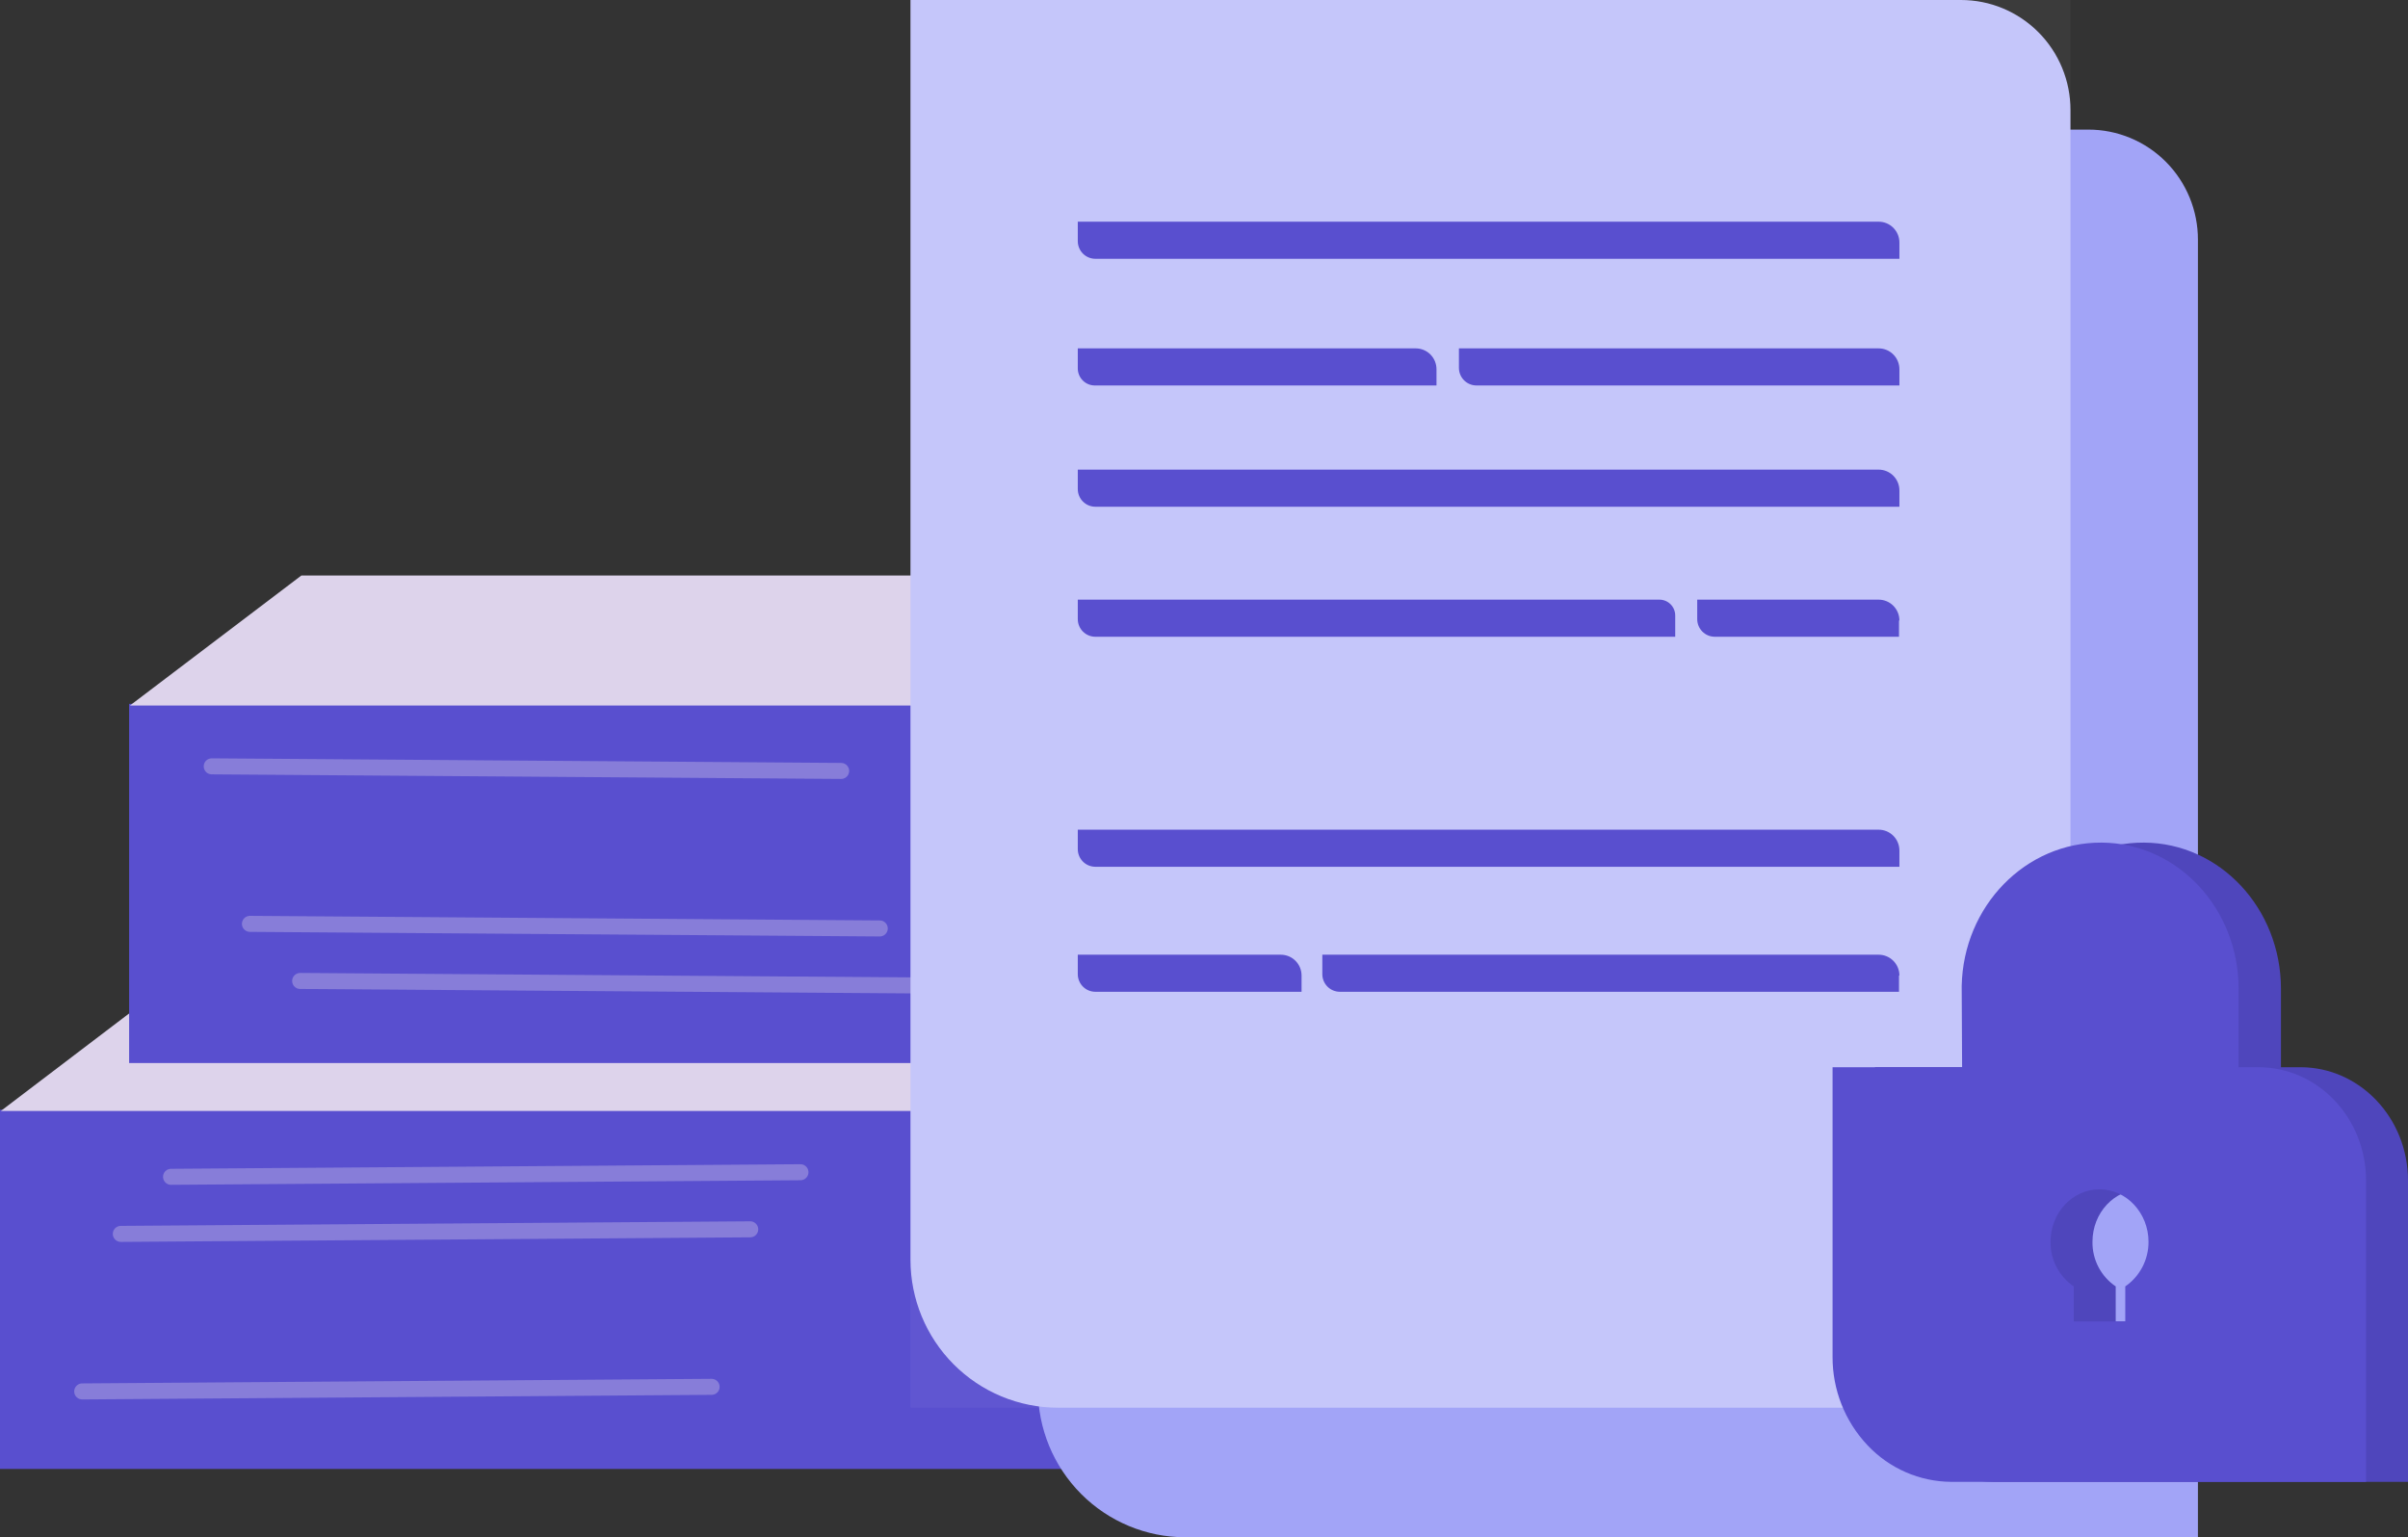
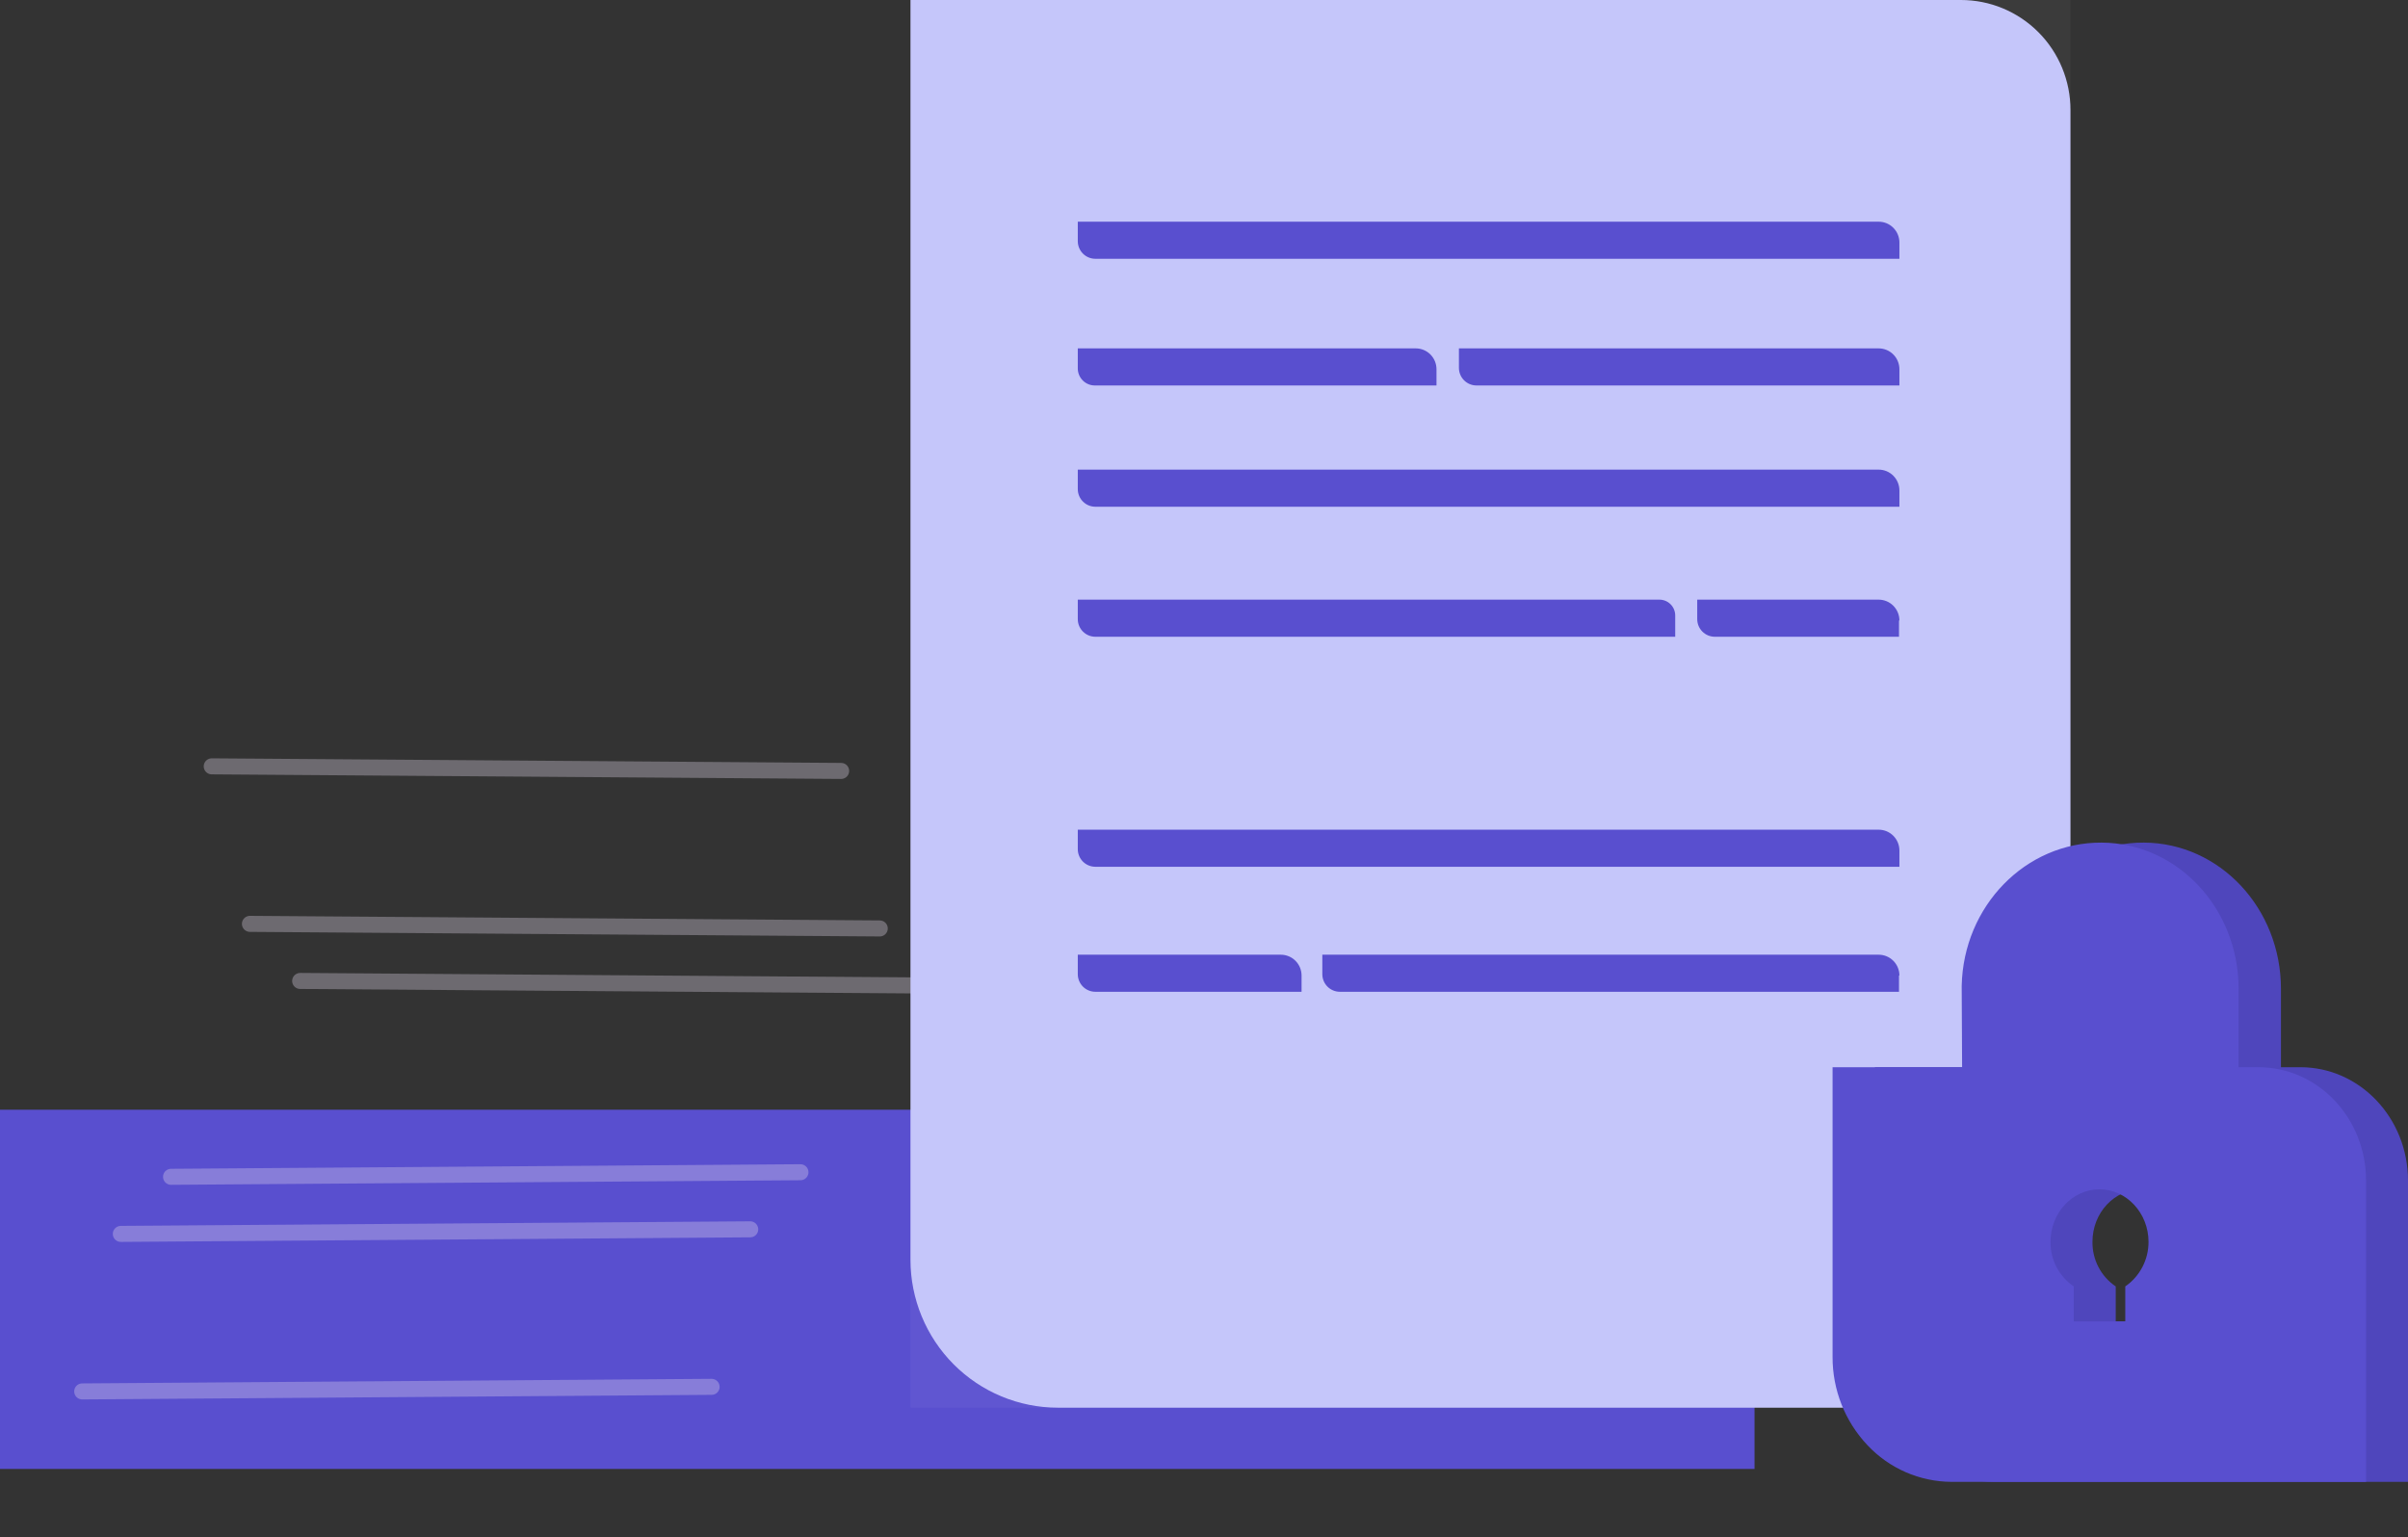
<svg xmlns="http://www.w3.org/2000/svg" width="296" height="189" viewBox="0 0 296 189" fill="none">
  <rect x="0" y="0" width="296" height="189" fill="#333333" stroke="none" />
  <path d="M0 136.435H215.672V180.598H0V136.435Z" fill="#594FCF" />
-   <path d="M215.672 120.604H21.128L0.102 136.588H215.672V120.604Z" fill="#DDD3EB" />
  <path opacity="0.33" d="M21.026 144.683L98.394 144.12M10.105 171.068L87.473 170.505L10.105 171.068ZM14.851 151.702L92.219 151.139L14.851 151.702Z" stroke="#E4DBEE" stroke-width="1.97" stroke-linecap="round" stroke-linejoin="round" />
-   <path d="M15.872 86.533H231.543V130.696H15.872V86.533Z" fill="#594FCF" />
-   <path d="M231.543 70.753H37.051L15.974 86.738H231.543V70.753Z" fill="#DDD3EB" />
  <path opacity="0.33" d="M36.898 120.603L114.317 121.167M26.028 94.218L103.396 94.782L26.028 94.218ZM30.723 113.584L108.142 114.148L30.723 113.584Z" stroke="#E4DBEE" stroke-width="1.97" stroke-linecap="round" stroke-linejoin="round" />
-   <path d="M270.177 29.459C270.179 27.682 269.831 25.923 269.155 24.281C268.479 22.639 267.486 21.147 266.235 19.891C264.983 18.634 263.497 17.638 261.862 16.959C260.226 16.28 258.473 15.932 256.703 15.934H127.586V170.812C127.588 175.635 129.497 180.261 132.894 183.671C136.291 187.082 140.899 188.999 145.703 189H270.177V29.459Z" fill="#A2A4F7" />
  <path d="M254.509 13.526C254.511 11.749 254.164 9.989 253.487 8.347C252.811 6.705 251.819 5.213 250.567 3.957C249.316 2.701 247.83 1.704 246.194 1.025C244.559 0.346 242.806 -0.002 241.036 8.75366e-06H111.919V154.879C111.92 159.702 113.829 164.327 117.226 167.738C120.624 171.148 125.231 173.065 130.036 173.066H254.509V13.526Z" fill="#C3C4FA" />
  <g opacity="0.2">
    <path opacity="0.2" d="M111.919 0H254.509V173.066H111.919V0Z" fill="white" />
  </g>
  <path d="M233.483 29.818C233.483 29.138 233.214 28.487 232.735 28.006C232.257 27.526 231.608 27.256 230.931 27.256H132.486V29.664C132.49 30.233 132.717 30.779 133.118 31.181C133.519 31.584 134.062 31.812 134.629 31.816H233.483V29.818ZM176.579 45.393C176.579 44.713 176.31 44.062 175.832 43.581C175.353 43.101 174.704 42.831 174.028 42.831H132.486V45.239C132.479 45.523 132.529 45.806 132.634 46.071C132.74 46.335 132.897 46.575 133.098 46.776C133.298 46.977 133.537 47.136 133.8 47.241C134.064 47.347 134.346 47.398 134.629 47.391H176.579V45.393ZM233.483 45.393C233.483 44.713 233.214 44.062 232.735 43.581C232.257 43.101 231.608 42.831 230.931 42.831H179.335V45.239C179.339 45.809 179.566 46.353 179.967 46.756C180.368 47.159 180.911 47.387 181.479 47.391H233.483V45.393ZM233.483 60.302C233.483 59.622 233.214 58.971 232.735 58.49C232.257 58.01 231.608 57.74 230.931 57.74H132.486V60.148C132.49 60.717 132.717 61.262 133.118 61.665C133.519 62.068 134.062 62.296 134.629 62.3H233.483V60.302ZM233.483 76.287C233.483 75.607 233.214 74.956 232.735 74.475C232.257 73.995 231.608 73.725 230.931 73.725H208.629V76.133C208.633 76.702 208.86 77.247 209.261 77.65C209.662 78.052 210.205 78.281 210.772 78.285H233.432V76.287H233.483ZM205.924 75.672C205.924 75.155 205.72 74.66 205.356 74.295C204.992 73.93 204.499 73.725 203.985 73.725H132.486V76.133C132.49 76.702 132.717 77.247 133.118 77.65C133.519 78.052 134.062 78.281 134.629 78.285H205.924V75.672ZM233.483 104.567C233.483 103.888 233.214 103.236 232.735 102.756C232.257 102.276 231.608 102.006 230.931 102.006H132.486V104.414C132.49 104.983 132.717 105.528 133.118 105.931C133.519 106.333 134.062 106.561 134.629 106.565H233.483V104.567ZM233.483 119.937C233.483 119.258 233.214 118.606 232.735 118.126C232.257 117.646 231.608 117.376 230.931 117.376H162.545V119.784C162.549 120.353 162.776 120.898 163.177 121.301C163.578 121.703 164.121 121.931 164.688 121.935H233.432V119.937H233.483ZM159.993 119.937C159.993 119.258 159.724 118.606 159.246 118.126C158.767 117.646 158.118 117.376 157.441 117.376H132.486V119.784C132.49 120.353 132.717 120.898 133.118 121.301C133.519 121.703 134.062 121.931 134.629 121.935H159.993V119.937Z" fill="#594FCF" />
  <path d="M254.815 131.311C254.815 131.311 254.764 125.112 254.815 121.423C254.917 116.505 258.745 112.611 263.389 112.662C268.033 112.714 271.81 116.71 271.81 121.628V131.414L254.815 131.311ZM266.4 162.461V158.158C267.285 157.547 268.008 156.728 268.506 155.772C269.004 154.817 269.262 153.754 269.258 152.676C269.258 149.141 266.553 146.22 263.236 146.22C259.919 146.22 257.214 149.089 257.214 152.676C257.198 153.756 257.452 154.823 257.951 155.78C258.45 156.737 259.179 157.554 260.072 158.158V162.461H266.4ZM282.782 131.209C290.08 131.209 296 137.459 296 145.144V182.186H245.068C243.135 182.174 241.225 181.767 239.453 180.993C237.681 180.218 236.084 179.09 234.759 177.678C231.991 174.746 230.455 170.855 230.472 166.816V131.209H246.394L246.343 121.218C246.548 111.381 254.203 103.543 263.542 103.594C272.881 103.645 280.383 111.689 280.383 121.577V131.209H282.782Z" fill="#4F46BC" />
  <path d="M249.661 131.311C249.661 131.311 249.61 125.112 249.661 121.423C249.763 116.505 253.59 112.611 258.235 112.662C262.879 112.714 266.655 116.71 266.655 121.628V131.414L249.661 131.311ZM261.246 162.461V158.158C262.131 157.547 262.854 156.728 263.352 155.772C263.85 154.817 264.108 153.754 264.103 152.676C264.103 149.141 261.399 146.22 258.081 146.22C254.764 146.22 252.059 149.089 252.059 152.676C252.044 153.756 252.297 154.823 252.796 155.78C253.295 156.737 254.024 157.554 254.917 158.158V162.461H261.246ZM277.628 131.209C284.926 131.209 290.846 137.459 290.846 145.144V182.186H239.862C237.929 182.174 236.019 181.767 234.247 180.993C232.475 180.218 230.878 179.09 229.553 177.678C226.785 174.746 225.25 170.855 225.266 166.816V131.209H241.189L241.138 121.218C241.342 111.381 248.997 103.543 258.337 103.594C267.676 103.645 275.178 111.689 275.178 121.577V131.209H277.628Z" fill="#594FCF" />
</svg>